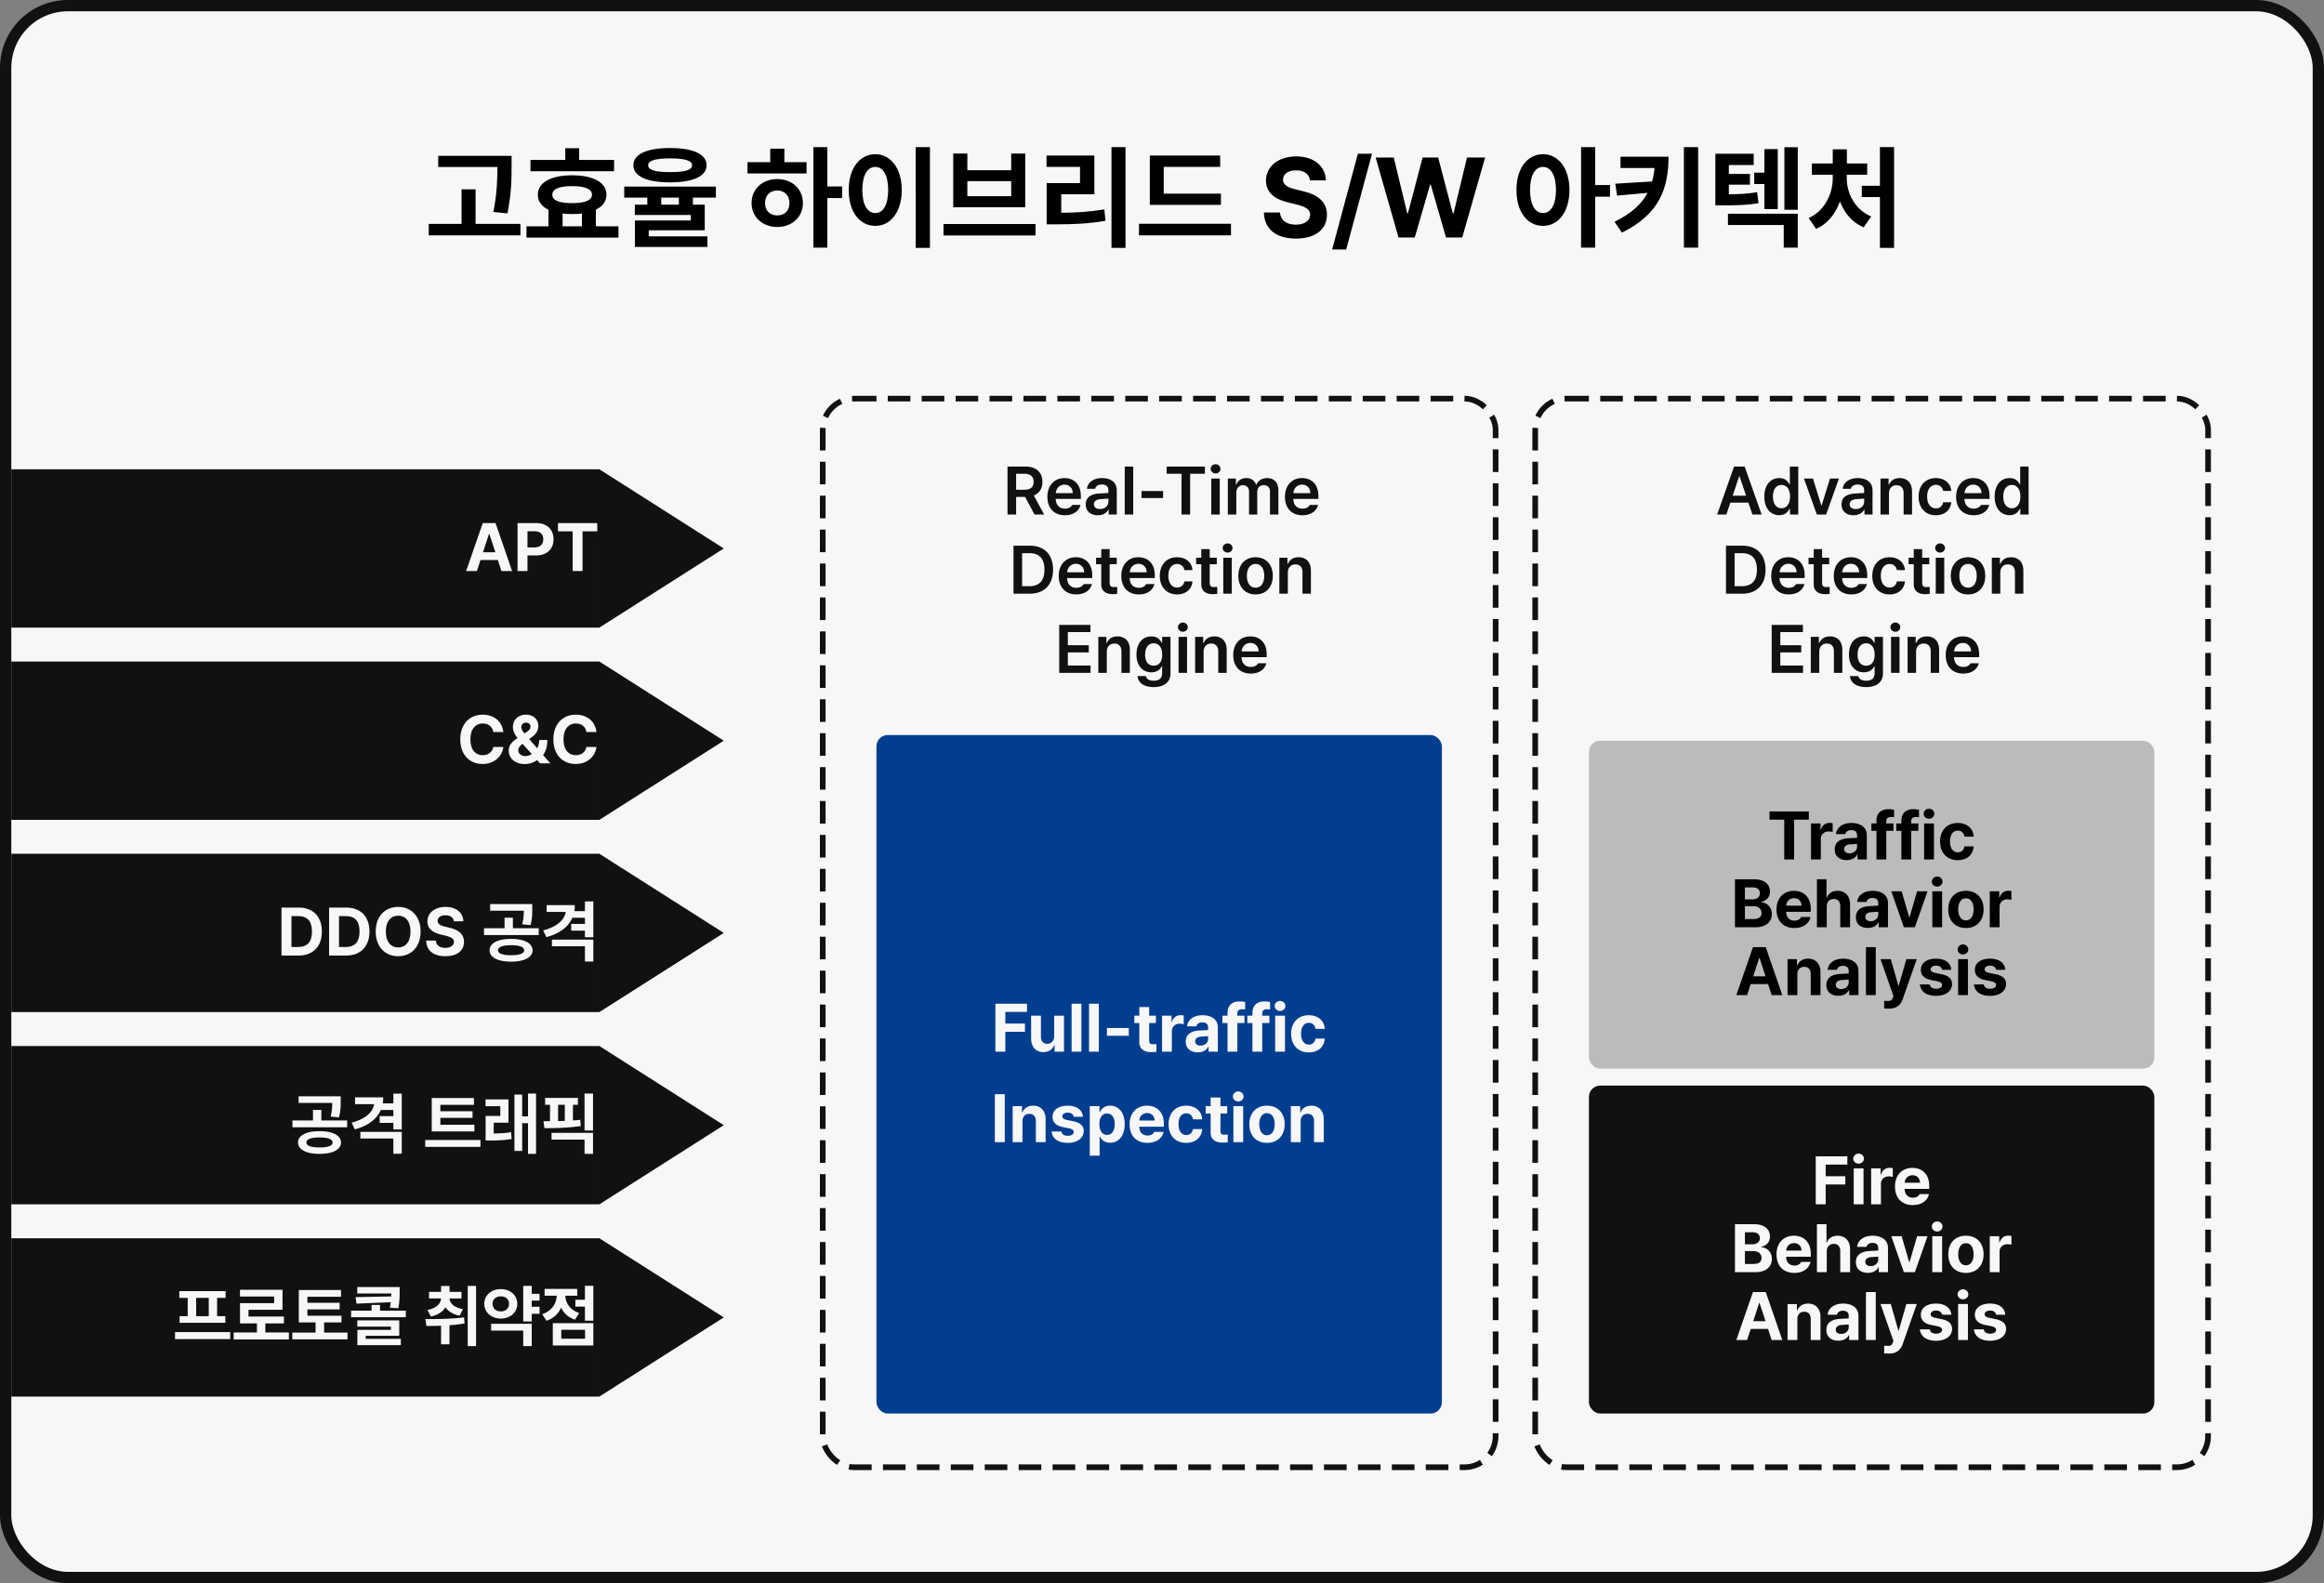
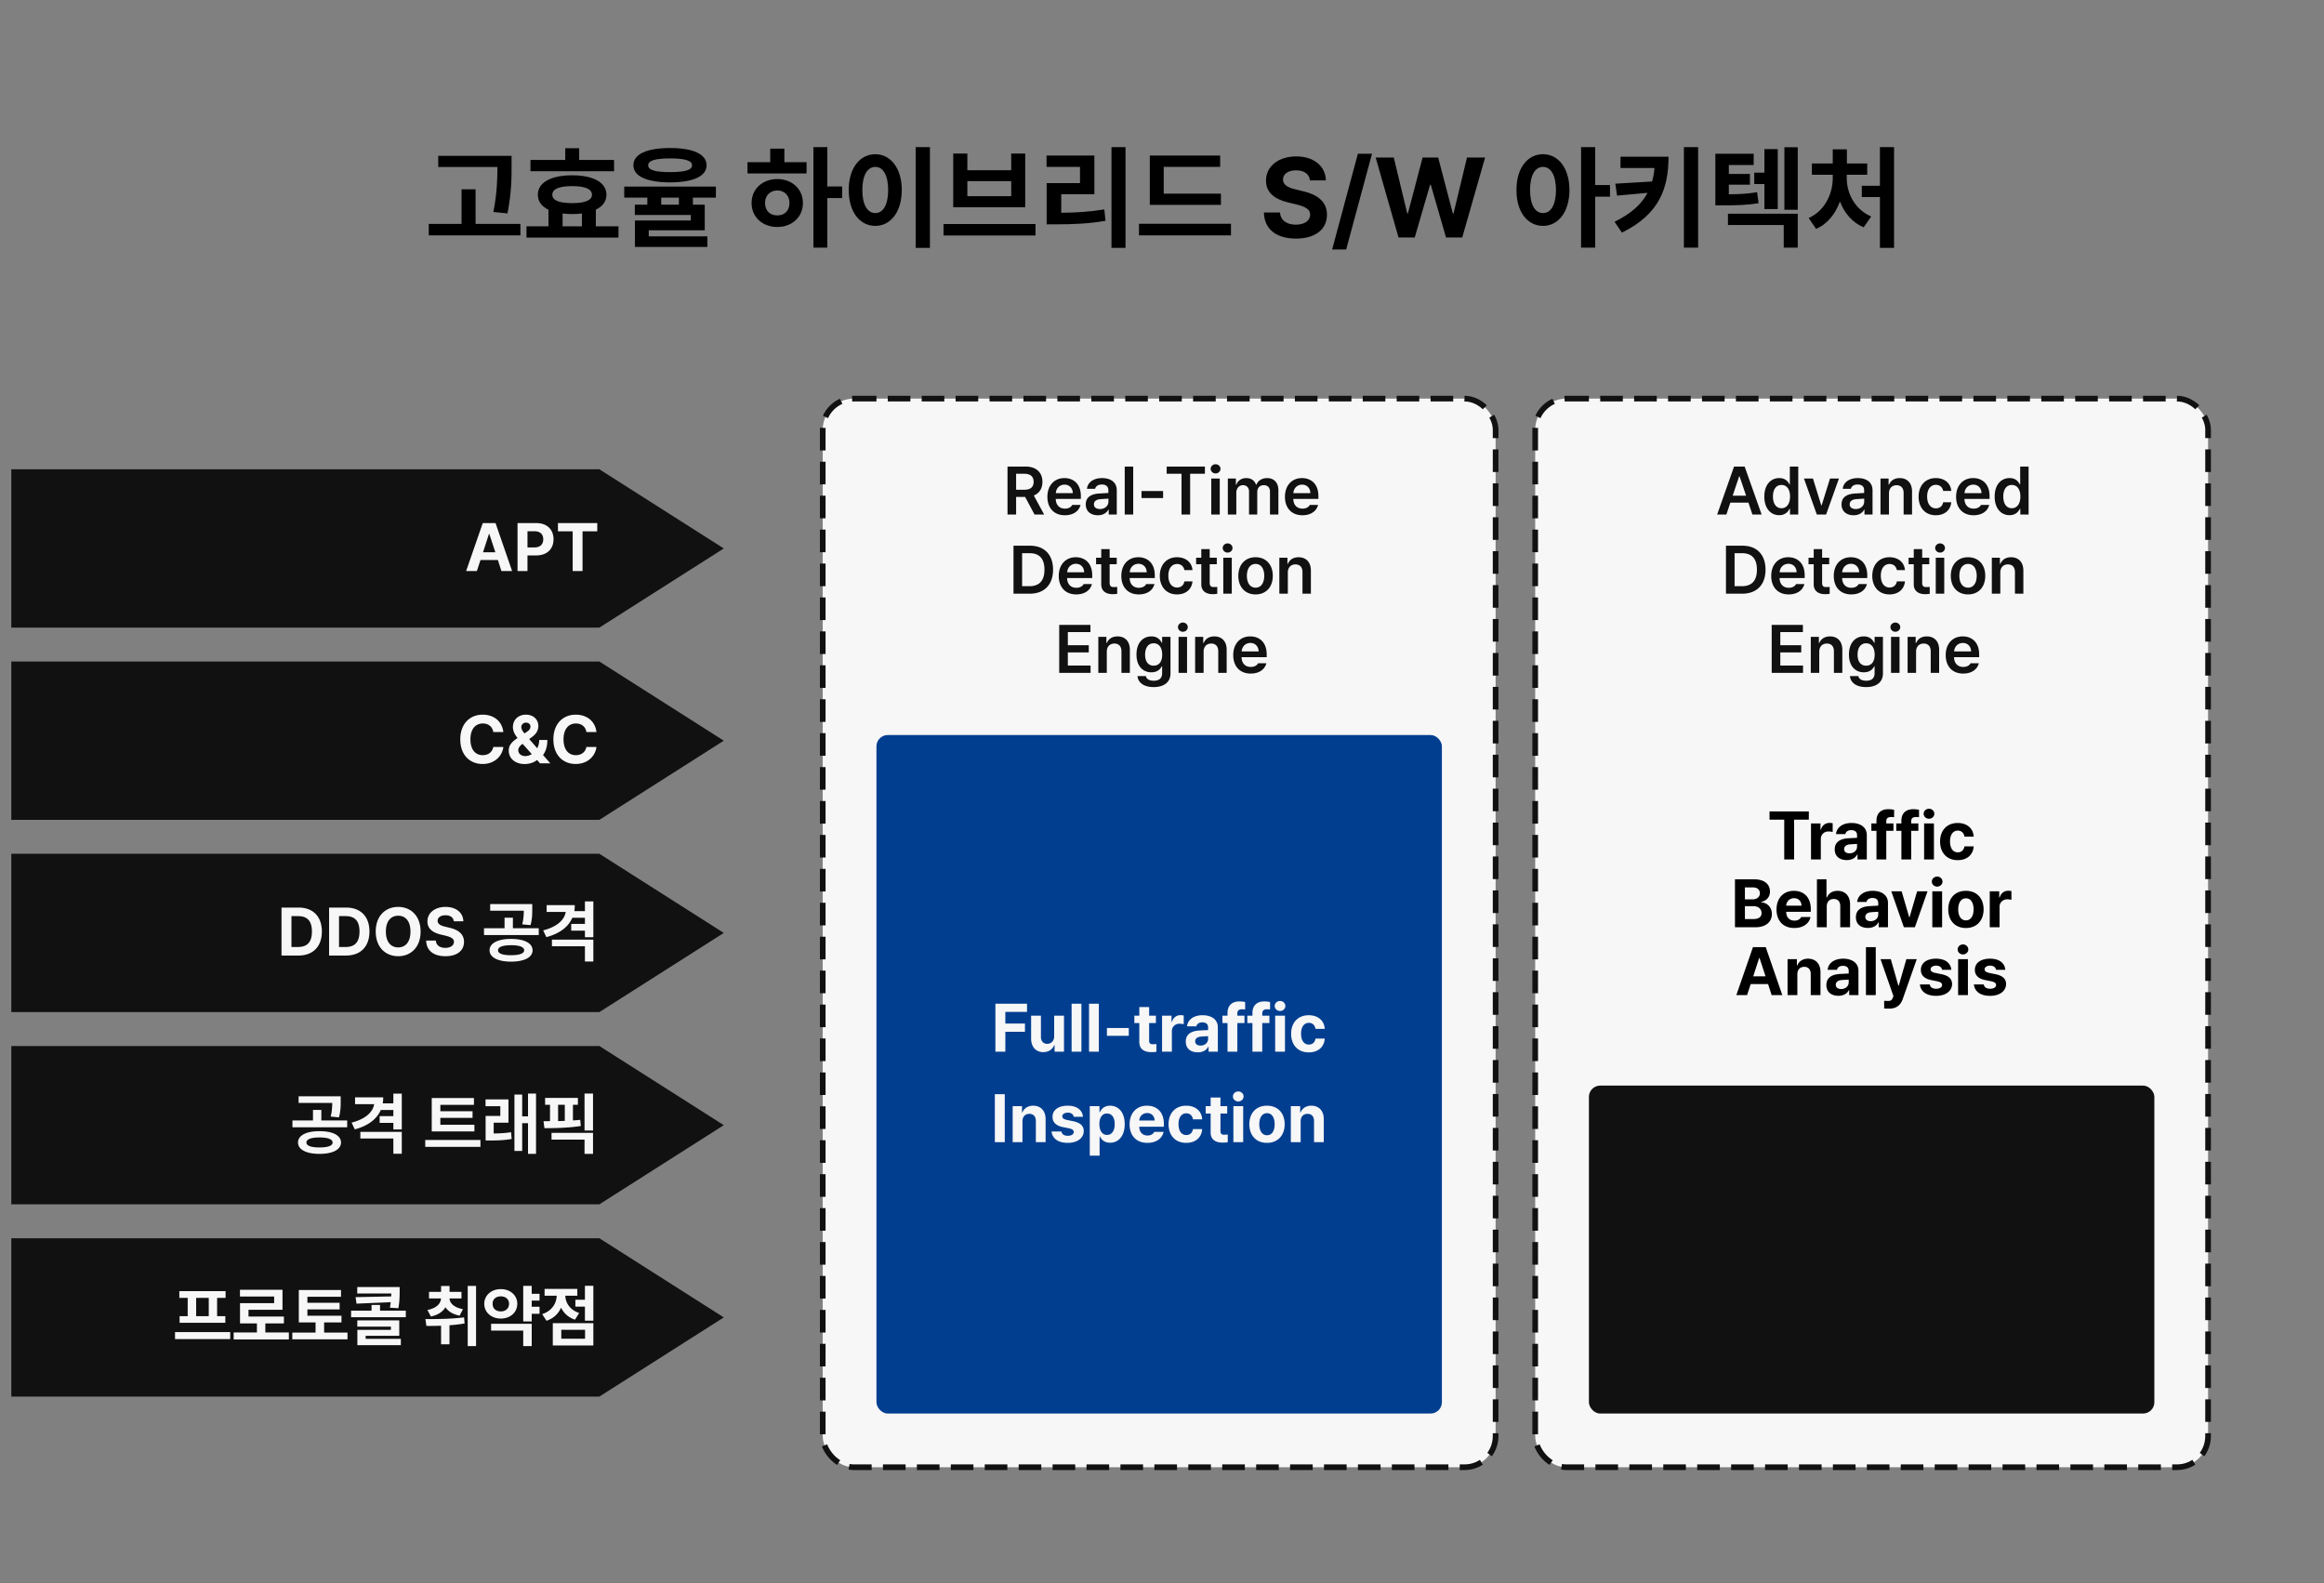
<svg xmlns="http://www.w3.org/2000/svg" width="411" height="280" viewBox="0 0 411 280" fill="none">
  <rect x="0" y="0" width="411" height="280" fill="#808080" stroke="none" />
-   <rect x="1" y="1" width="409" height="278" rx="11" fill="#F7F7F7" stroke="#111" stroke-width="2" />
  <rect x="145.5" y="70.5" width="119" height="189" rx="5.5" fill="#F7F7F7" stroke="#111" stroke-dasharray="4 2" />
  <rect x="271.5" y="70.5" width="119" height="189" rx="5.5" fill="#F7F7F7" stroke="#111" stroke-dasharray="4 2" />
  <rect x="155" y="130" width="100" height="120" rx="2" fill="#023E90" />
-   <rect x="281" y="131" width="100" height="58" rx="2" fill="#BBB" />
  <rect x="281" y="192" width="100" height="58" rx="2" fill="#111" />
-   <path d="M176.037 186v-8.484h5.59v1.453h-3.832v2.062h3.469v1.453h-3.469V186h-1.758zm10.395-2.707v-3.656h1.734V186h-1.664v-1.148h-.07c-.293.738-.973 1.23-1.934 1.23-1.277 0-2.144-.902-2.144-2.391v-4.054h1.734v3.75c0 .75.433 1.23 1.113 1.23.633 0 1.231-.457 1.231-1.324zm4.816-5.777V186h-1.734v-8.484h1.734zm3.082 0V186h-1.734v-8.484h1.734zm5.297 4.3v1.383h-3.867v-1.383h3.867zm4.793-2.179v1.301h-1.195v3.105c0 .504.246.633.597.645.176 0 .481-.012.692-.036v1.371c-.188.036-.493.059-.926.059-1.254 0-2.109-.562-2.098-1.793v-3.351h-.879v-1.301h.879v-1.524h1.735v1.524h1.195zm1.09 6.363v-6.363h1.676v1.101h.07c.234-.785.82-1.195 1.535-1.195.176 0 .398.023.551.059v1.546a3.291 3.291 0 0 0-.738-.093c-.786 0-1.36.55-1.36 1.324V186h-1.734zm4.195-1.781c0-1.418 1.149-1.887 2.367-1.957.457-.03 1.313-.071 1.582-.082v-.516c-.011-.527-.375-.844-1.019-.844-.586 0-.961.27-1.055.703h-1.652c.105-1.101 1.066-1.968 2.754-1.968 1.382 0 2.695.621 2.695 2.156V186h-1.641v-.879h-.047c-.316.586-.914.996-1.863.996-1.219 0-2.121-.633-2.121-1.898zm1.664-.047c0 .492.399.75.949.75.786 0 1.348-.527 1.336-1.195v-.469c-.263.012-1.002.053-1.3.082-.598.058-.985.34-.985.832zm8.719-4.535v1.301h-1.266V186h-1.734v-5.062h-.902v-1.301h.902v-.481c0-1.336.808-2.039 2.086-2.039.398 0 .726.035 1.031.106v1.312a6.913 6.913 0 0 0-.527-.035c-.563 0-.856.223-.856.75v.387h1.266zm4.406 0v1.301h-1.265V186h-1.735v-5.062h-.902v-1.301h.902v-.481c0-1.336.809-2.039 2.086-2.039.399 0 .727.035 1.031.106v1.312a6.882 6.882 0 0 0-.527-.035c-.563 0-.855.223-.855.75v.387h1.265zm1.02 6.363v-6.363h1.734V186h-1.734zm.867-7.195c-.527 0-.949-.399-.949-.879 0-.492.422-.891.949-.891.515 0 .937.399.937.891 0 .48-.422.879-.937.879zm5.074 7.324c-1.945 0-3.117-1.348-3.117-3.293s1.183-3.281 3.117-3.281c1.641 0 2.754.961 2.824 2.414h-1.629c-.105-.633-.515-1.067-1.171-1.067-.833 0-1.383.703-1.383 1.91 0 1.231.539 1.934 1.383 1.934.609 0 1.066-.375 1.171-1.055h1.629c-.082 1.442-1.136 2.438-2.824 2.438zm-53.76 7.387V202h-1.757v-8.484h1.757zm3.129 4.804V202h-1.734v-6.363h1.652v1.113h.07c.293-.738.973-1.195 1.911-1.195 1.324 0 2.203.902 2.191 2.39V202h-1.723v-3.75c0-.785-.433-1.254-1.148-1.254-.727 0-1.219.481-1.219 1.324zm9.071-.797c-.071-.445-.469-.738-1.043-.738-.563 0-.997.27-.985.656-.012.282.223.504.821.633l1.136.235c1.231.257 1.828.808 1.84 1.722-.012 1.254-1.137 2.098-2.824 2.098-1.723 0-2.731-.774-2.871-2.016h1.746c.082.504.492.762 1.125.762s1.055-.258 1.055-.668c0-.328-.27-.527-.868-.656l-1.054-.211c-1.207-.235-1.84-.867-1.828-1.805-.012-1.219 1.043-1.98 2.683-1.98 1.606 0 2.602.761 2.695 1.968h-1.628zm2.835 6.868v-8.754h1.711v1.066h.071c.234-.515.75-1.148 1.816-1.148 1.406 0 2.578 1.09 2.578 3.269 0 2.121-1.125 3.281-2.578 3.281-1.043 0-1.57-.597-1.816-1.125h-.047v3.411h-1.735zm1.7-5.579c0 1.149.492 1.911 1.347 1.911.891 0 1.36-.785 1.36-1.911 0-1.113-.469-1.874-1.36-1.874-.867 0-1.347.726-1.347 1.874zm8.484 3.317c-1.945 0-3.141-1.266-3.141-3.281 0-1.969 1.207-3.293 3.071-3.293 1.676 0 2.988 1.054 2.988 3.222v.493h-4.348c0 .96.575 1.558 1.465 1.558.586 0 1.008-.258 1.184-.644h1.652c-.246 1.171-1.301 1.945-2.871 1.945zm-1.43-3.949h2.707c0-.774-.539-1.325-1.312-1.325-.797 0-1.365.592-1.395 1.325zm8.297 3.949c-1.945 0-3.117-1.348-3.117-3.293s1.184-3.281 3.117-3.281c1.641 0 2.754.961 2.824 2.414h-1.628c-.106-.633-.516-1.067-1.172-1.067-.832 0-1.383.703-1.383 1.91 0 1.231.539 1.934 1.383 1.934.609 0 1.066-.375 1.172-1.055h1.628c-.082 1.442-1.136 2.438-2.824 2.438zm7.254-6.492v1.301h-1.195v3.105c0 .504.246.633.598.645.175 0 .48-.012.691-.036v1.371c-.188.036-.492.059-.926.059-1.254 0-2.109-.562-2.098-1.793v-3.351h-.878v-1.301h.878v-1.524h1.735v1.524h1.195zm1.09 6.363v-6.363h1.734V202h-1.734zm.867-7.195c-.527 0-.949-.399-.949-.879 0-.492.422-.891.949-.891.516 0 .938.399.938.891 0 .48-.422.879-.938.879zm5.074 7.324c-1.921 0-3.117-1.324-3.117-3.293s1.196-3.281 3.117-3.281c1.922 0 3.129 1.312 3.129 3.281s-1.207 3.293-3.129 3.293zm.012-1.348c.891 0 1.348-.832 1.348-1.945 0-1.125-.457-1.957-1.348-1.957-.902 0-1.371.832-1.371 1.957 0 1.113.469 1.945 1.371 1.945zm5.942-2.461V202h-1.735v-6.363h1.653v1.113h.07c.293-.738.972-1.195 1.91-1.195 1.324 0 2.203.902 2.191 2.39V202h-1.722v-3.75c0-.785-.434-1.254-1.149-1.254-.726 0-1.218.481-1.218 1.324z" fill="#F7F7F7" />
+   <path d="M176.037 186v-8.484h5.59v1.453h-3.832v2.062h3.469v1.453h-3.469V186h-1.758zm10.395-2.707v-3.656h1.734V186h-1.664v-1.148h-.07c-.293.738-.973 1.23-1.934 1.23-1.277 0-2.144-.902-2.144-2.391v-4.054h1.734v3.75c0 .75.433 1.23 1.113 1.23.633 0 1.231-.457 1.231-1.324zm4.816-5.777V186h-1.734v-8.484h1.734zm3.082 0V186h-1.734v-8.484h1.734zm5.297 4.3v1.383h-3.867v-1.383h3.867zm4.793-2.179v1.301h-1.195v3.105c0 .504.246.633.597.645.176 0 .481-.012.692-.036v1.371c-.188.036-.493.059-.926.059-1.254 0-2.109-.562-2.098-1.793v-3.351h-.879v-1.301h.879v-1.524h1.735v1.524h1.195zm1.09 6.363v-6.363h1.676v1.101h.07c.234-.785.82-1.195 1.535-1.195.176 0 .398.023.551.059v1.546a3.291 3.291 0 0 0-.738-.093c-.786 0-1.36.55-1.36 1.324V186h-1.734zm4.195-1.781c0-1.418 1.149-1.887 2.367-1.957.457-.03 1.313-.071 1.582-.082v-.516c-.011-.527-.375-.844-1.019-.844-.586 0-.961.27-1.055.703h-1.652c.105-1.101 1.066-1.968 2.754-1.968 1.382 0 2.695.621 2.695 2.156V186h-1.641v-.879h-.047c-.316.586-.914.996-1.863.996-1.219 0-2.121-.633-2.121-1.898zm1.664-.047c0 .492.399.75.949.75.786 0 1.348-.527 1.336-1.195v-.469c-.263.012-1.002.053-1.3.082-.598.058-.985.34-.985.832zm8.719-4.535v1.301h-1.266V186h-1.734v-5.062h-.902v-1.301h.902v-.481c0-1.336.808-2.039 2.086-2.039.398 0 .726.035 1.031.106v1.312a6.913 6.913 0 0 0-.527-.035c-.563 0-.856.223-.856.75v.387h1.266zm4.406 0v1.301h-1.265V186h-1.735v-5.062h-.902v-1.301h.902v-.481c0-1.336.809-2.039 2.086-2.039.399 0 .727.035 1.031.106v1.312a6.882 6.882 0 0 0-.527-.035c-.563 0-.855.223-.855.75v.387h1.265zm1.02 6.363v-6.363h1.734V186h-1.734zm.867-7.195c-.527 0-.949-.399-.949-.879 0-.492.422-.891.949-.891.515 0 .937.399.937.891 0 .48-.422.879-.937.879zm5.074 7.324c-1.945 0-3.117-1.348-3.117-3.293s1.183-3.281 3.117-3.281c1.641 0 2.754.961 2.824 2.414h-1.629c-.105-.633-.515-1.067-1.171-1.067-.833 0-1.383.703-1.383 1.91 0 1.231.539 1.934 1.383 1.934.609 0 1.066-.375 1.171-1.055h1.629c-.082 1.442-1.136 2.438-2.824 2.438zm-53.76 7.387V202h-1.757v-8.484h1.757zm3.129 4.804V202h-1.734v-6.363h1.652v1.113h.07c.293-.738.973-1.195 1.911-1.195 1.324 0 2.203.902 2.191 2.39V202h-1.723v-3.75c0-.785-.433-1.254-1.148-1.254-.727 0-1.219.481-1.219 1.324zm9.071-.797c-.071-.445-.469-.738-1.043-.738-.563 0-.997.27-.985.656-.012.282.223.504.821.633l1.136.235c1.231.257 1.828.808 1.84 1.722-.012 1.254-1.137 2.098-2.824 2.098-1.723 0-2.731-.774-2.871-2.016h1.746c.082.504.492.762 1.125.762s1.055-.258 1.055-.668c0-.328-.27-.527-.868-.656l-1.054-.211c-1.207-.235-1.84-.867-1.828-1.805-.012-1.219 1.043-1.98 2.683-1.98 1.606 0 2.602.761 2.695 1.968zm2.835 6.868v-8.754h1.711v1.066h.071c.234-.515.75-1.148 1.816-1.148 1.406 0 2.578 1.09 2.578 3.269 0 2.121-1.125 3.281-2.578 3.281-1.043 0-1.57-.597-1.816-1.125h-.047v3.411h-1.735zm1.7-5.579c0 1.149.492 1.911 1.347 1.911.891 0 1.36-.785 1.36-1.911 0-1.113-.469-1.874-1.36-1.874-.867 0-1.347.726-1.347 1.874zm8.484 3.317c-1.945 0-3.141-1.266-3.141-3.281 0-1.969 1.207-3.293 3.071-3.293 1.676 0 2.988 1.054 2.988 3.222v.493h-4.348c0 .96.575 1.558 1.465 1.558.586 0 1.008-.258 1.184-.644h1.652c-.246 1.171-1.301 1.945-2.871 1.945zm-1.43-3.949h2.707c0-.774-.539-1.325-1.312-1.325-.797 0-1.365.592-1.395 1.325zm8.297 3.949c-1.945 0-3.117-1.348-3.117-3.293s1.184-3.281 3.117-3.281c1.641 0 2.754.961 2.824 2.414h-1.628c-.106-.633-.516-1.067-1.172-1.067-.832 0-1.383.703-1.383 1.91 0 1.231.539 1.934 1.383 1.934.609 0 1.066-.375 1.172-1.055h1.628c-.082 1.442-1.136 2.438-2.824 2.438zm7.254-6.492v1.301h-1.195v3.105c0 .504.246.633.598.645.175 0 .48-.012.691-.036v1.371c-.188.036-.492.059-.926.059-1.254 0-2.109-.562-2.098-1.793v-3.351h-.878v-1.301h.878v-1.524h1.735v1.524h1.195zm1.09 6.363v-6.363h1.734V202h-1.734zm.867-7.195c-.527 0-.949-.399-.949-.879 0-.492.422-.891.949-.891.516 0 .938.399.938.891 0 .48-.422.879-.938.879zm5.074 7.324c-1.921 0-3.117-1.324-3.117-3.293s1.196-3.281 3.117-3.281c1.922 0 3.129 1.312 3.129 3.281s-1.207 3.293-3.129 3.293zm.012-1.348c.891 0 1.348-.832 1.348-1.945 0-1.125-.457-1.957-1.348-1.957-.902 0-1.371.832-1.371 1.957 0 1.113.469 1.945 1.371 1.945zm5.942-2.461V202h-1.735v-6.363h1.653v1.113h.07c.293-.738.972-1.195 1.91-1.195 1.324 0 2.203.902 2.191 2.39V202h-1.722v-3.75c0-.785-.434-1.254-1.149-1.254-.726 0-1.218.481-1.218 1.324z" fill="#F7F7F7" />
  <path d="M178.178 91v-8.484h3.187c1.946 0 2.989 1.09 2.989 2.707 0 1.154-.528 2.01-1.524 2.414L184.658 91h-1.699l-1.664-3.106h-1.594V91h-1.523zm1.523-4.383h1.43c1.148 0 1.664-.492 1.664-1.394 0-.903-.516-1.43-1.664-1.43h-1.43v2.824zm8.625 4.512c-1.922 0-3.094-1.277-3.094-3.27 0-1.968 1.196-3.304 3.012-3.304 1.559 0 2.906.972 2.906 3.21v.47h-4.441c.018 1.083.656 1.722 1.629 1.722.656 0 1.101-.281 1.289-.656h1.465c-.27 1.101-1.289 1.828-2.766 1.828zm-1.605-3.914h3c-.012-.867-.586-1.5-1.453-1.5-.903 0-1.5.685-1.547 1.5zm5.297 1.992c0-1.43 1.183-1.851 2.367-1.922.439-.03 1.353-.082 1.629-.094v-.504c0-.632-.41-.996-1.149-.996-.668 0-1.078.305-1.195.762h-1.441c.105-1.078 1.078-1.898 2.671-1.898 1.207 0 2.602.492 2.602 2.191V91h-1.43v-.879h-.047c-.281.54-.879 1.008-1.875 1.008-1.218 0-2.132-.668-2.132-1.922zm1.441-.012c0 .551.445.832 1.078.832.902 0 1.488-.597 1.488-1.312v-.528l-1.406.094c-.715.059-1.16.352-1.16.914zm6.949-6.68V91h-1.5v-8.484h1.5zm5.285 4.337v1.23h-3.82v-1.23h3.82zm.633-3.059v-1.277h6.762v1.277h-2.613V91h-1.524v-7.207h-2.625zM214.213 91v-6.363h1.5V91h-1.5zm.762-7.266c-.469 0-.868-.363-.868-.82 0-.445.399-.808.868-.808.48 0 .867.363.867.808 0 .457-.387.82-.867.82zM217.143 91v-6.363h1.429v1.078h.082c.258-.727.903-1.16 1.746-1.16.868 0 1.477.433 1.723 1.16h.07c.282-.703.985-1.16 1.911-1.16 1.16 0 1.98.75 1.98 2.168V91h-1.488v-4.043c0-.797-.481-1.148-1.09-1.148-.738 0-1.16.504-1.16 1.218V91h-1.453v-4.102c0-.656-.446-1.09-1.079-1.09-.644 0-1.171.528-1.171 1.325V91h-1.5zm13.195.129c-1.922 0-3.094-1.277-3.094-3.27 0-1.968 1.195-3.304 3.012-3.304 1.558 0 2.906.972 2.906 3.21v.47h-4.441c.017 1.083.656 1.722 1.629 1.722.656 0 1.101-.281 1.289-.656h1.465c-.27 1.101-1.29 1.828-2.766 1.828zm-1.606-3.914h3c-.011-.867-.586-1.5-1.453-1.5-.902 0-1.5.685-1.547 1.5zM182.121 105h-2.883v-8.484h2.93c2.531 0 4.066 1.593 4.066 4.23 0 2.649-1.535 4.254-4.113 4.254zm-1.359-1.324h1.277c1.77 0 2.672-.973 2.672-2.93 0-1.945-.902-2.906-2.625-2.906h-1.324v5.836zm9.574 1.453c-1.922 0-3.094-1.277-3.094-3.27 0-1.968 1.196-3.304 3.012-3.304 1.558 0 2.906.972 2.906 3.211v.468h-4.441c.017 1.084.656 1.723 1.629 1.723.656 0 1.101-.281 1.289-.656h1.465c-.27 1.101-1.29 1.828-2.766 1.828zm-1.606-3.914h3c-.011-.867-.585-1.5-1.453-1.5-.902 0-1.5.685-1.547 1.5zm8.766-2.578v1.148h-1.254v3.305c0 .609.305.738.68.738.176 0 .469-.012.656-.023v1.218a4.658 4.658 0 0 1-.844.059c-1.125 0-1.992-.551-1.98-1.746v-3.55h-.914v-1.15h.914v-1.523h1.488v1.524h1.254zm3.902 6.492c-1.921 0-3.093-1.277-3.093-3.27 0-1.968 1.195-3.304 3.011-3.304 1.559 0 2.907.972 2.907 3.211v.468h-4.442c.018 1.084.657 1.723 1.629 1.723.656 0 1.102-.281 1.289-.656h1.465c-.269 1.101-1.289 1.828-2.766 1.828zm-1.605-3.914h3c-.012-.867-.586-1.5-1.453-1.5-.902 0-1.5.685-1.547 1.5zm8.367 3.914c-1.898 0-3.047-1.359-3.047-3.281 0-1.946 1.184-3.293 3.047-3.293 1.547 0 2.625.902 2.731 2.273h-1.43c-.117-.609-.563-1.078-1.289-1.078-.926 0-1.547.785-1.547 2.062 0 1.313.609 2.098 1.547 2.098.668 0 1.16-.387 1.289-1.078h1.43c-.118 1.348-1.137 2.297-2.731 2.297zm7.031-6.492v1.148h-1.253v3.305c0 .609.304.738.679.738.176 0 .469-.012.656-.023v1.218a4.637 4.637 0 0 1-.843.059c-1.125 0-1.992-.551-1.981-1.746v-3.55h-.914v-1.15h.914v-1.523h1.489v1.524h1.253zM216.34 105v-6.363h1.5V105h-1.5zm.762-7.266c-.469 0-.868-.363-.868-.82 0-.445.399-.808.868-.808.48 0 .867.363.867.808 0 .457-.387.82-.867.82zm4.945 7.395c-1.852 0-3.047-1.313-3.047-3.281 0-1.98 1.195-3.293 3.047-3.293 1.863 0 3.047 1.312 3.047 3.293 0 1.968-1.184 3.281-3.047 3.281zm.012-1.195c1.019 0 1.523-.926 1.523-2.098 0-1.16-.504-2.098-1.523-2.098-1.043 0-1.547.938-1.547 2.098 0 1.172.504 2.098 1.547 2.098zm5.695-2.661V105h-1.5v-6.363h1.43v1.078h.082c.293-.715.937-1.16 1.886-1.16 1.325 0 2.192.867 2.18 2.39V105h-1.488v-3.82c0-.856-.457-1.36-1.242-1.36-.797 0-1.348.528-1.348 1.453zM187.324 119v-8.484h5.52v1.277h-3.996v2.32h3.703v1.278h-3.703v2.32h4.019V119h-5.543zm8.414-3.727V119h-1.5v-6.363h1.43v1.078h.082c.293-.715.938-1.16 1.887-1.16 1.324 0 2.191.867 2.179 2.39V119h-1.488v-3.82c0-.856-.457-1.36-1.242-1.36-.797 0-1.348.528-1.348 1.453zm8.285 6.247c-1.687 0-2.753-.75-2.859-1.946h1.488c.106.551.633.821 1.395.821.891 0 1.476-.387 1.476-1.325v-1.218h-.07c-.234.468-.738 1.054-1.84 1.054-1.465 0-2.625-1.066-2.625-3.14 0-2.098 1.16-3.211 2.637-3.211 1.125 0 1.594.668 1.828 1.125h.07v-1.043H207v6.468c0 1.629-1.254 2.415-2.977 2.415zm0-3.786c.961 0 1.512-.726 1.512-1.945 0-1.207-.539-2.016-1.512-2.016-.996 0-1.511.856-1.511 2.016 0 1.172.527 1.945 1.511 1.945zM208.43 119v-6.363h1.5V119h-1.5zm.761-7.266c-.468 0-.867-.363-.867-.82 0-.445.399-.809.867-.809.481 0 .868.364.868.809 0 .457-.387.82-.868.82zm3.668 3.539V119h-1.5v-6.363h1.43v1.078h.082c.293-.715.938-1.16 1.887-1.16 1.324 0 2.191.867 2.18 2.39V119h-1.489v-3.82c0-.856-.457-1.36-1.242-1.36-.797 0-1.348.528-1.348 1.453zm8.332 3.856c-1.921 0-3.093-1.277-3.093-3.27 0-1.968 1.195-3.304 3.011-3.304 1.559 0 2.907.972 2.907 3.211v.468h-4.442c.018 1.084.656 1.723 1.629 1.723.656 0 1.102-.281 1.289-.656h1.465c-.269 1.101-1.289 1.828-2.766 1.828zm-1.605-3.914h3c-.012-.867-.586-1.5-1.453-1.5-.903 0-1.5.685-1.547 1.5zM305.309 91h-1.629l2.988-8.484h1.875l3 8.484h-1.629l-.703-2.098h-3.199L305.309 91zm1.113-3.328h2.379l-1.16-3.422h-.071l-1.148 3.422zm8.226 3.445c-1.5 0-2.625-1.195-2.625-3.293 0-2.12 1.161-3.27 2.637-3.27 1.125 0 1.594.669 1.817 1.126h.058v-3.164h1.488V91h-1.464v-1.008h-.082c-.235.469-.727 1.125-1.829 1.125zm.411-1.23c.961 0 1.511-.832 1.511-2.075 0-1.23-.539-2.039-1.511-2.039-.997 0-1.512.856-1.512 2.04 0 1.206.527 2.074 1.512 2.074zm10.16-5.25L322.945 91h-1.64l-2.274-6.363h1.594l1.465 4.734h.07l1.477-4.734h1.582zm.457 4.57c0-1.43 1.183-1.851 2.367-1.922.439-.03 1.353-.082 1.629-.094v-.504c0-.632-.41-.996-1.149-.996-.668 0-1.078.305-1.195.762h-1.441c.105-1.078 1.078-1.898 2.672-1.898 1.207 0 2.601.492 2.601 2.191V91h-1.43v-.879h-.046c-.282.54-.879 1.008-1.875 1.008-1.219 0-2.133-.668-2.133-1.922zm1.441-.012c0 .551.445.832 1.078.832.903 0 1.489-.597 1.489-1.312v-.528l-1.407.094c-.715.059-1.16.352-1.16.914zm6.949-1.922V91h-1.5v-6.363h1.43v1.078h.082c.293-.715.938-1.16 1.887-1.16 1.324 0 2.191.867 2.18 2.39V91h-1.489v-3.82c0-.856-.457-1.36-1.242-1.36-.797 0-1.348.528-1.348 1.453zm8.286 3.856c-1.899 0-3.047-1.36-3.047-3.281 0-1.946 1.183-3.293 3.047-3.293 1.546 0 2.625.902 2.73 2.273h-1.43c-.117-.61-.562-1.078-1.289-1.078-.925 0-1.547.785-1.547 2.063 0 1.312.61 2.097 1.547 2.097.668 0 1.16-.387 1.289-1.078h1.43c-.117 1.348-1.137 2.297-2.73 2.297zm6.679 0c-1.922 0-3.093-1.277-3.093-3.27 0-1.968 1.195-3.304 3.011-3.304 1.559 0 2.906.972 2.906 3.21v.47h-4.441c.018 1.083.656 1.722 1.629 1.722.656 0 1.102-.281 1.289-.656h1.465c-.27 1.101-1.289 1.828-2.766 1.828zm-1.605-3.914h3c-.012-.867-.586-1.5-1.453-1.5-.903 0-1.5.685-1.547 1.5zm7.957 3.902c-1.5 0-2.625-1.195-2.625-3.293 0-2.12 1.16-3.27 2.637-3.27 1.125 0 1.593.669 1.816 1.126h.059v-3.164h1.488V91h-1.465v-1.008h-.082c-.234.469-.727 1.125-1.828 1.125zm.41-1.23c.961 0 1.512-.832 1.512-2.075 0-1.23-.539-2.039-1.512-2.039-.996 0-1.512.856-1.512 2.04 0 1.206.528 2.074 1.512 2.074zM308.121 105h-2.883v-8.484h2.93c2.531 0 4.066 1.593 4.066 4.23 0 2.649-1.535 4.254-4.113 4.254zm-1.359-1.324h1.277c1.77 0 2.672-.973 2.672-2.93 0-1.945-.902-2.906-2.625-2.906h-1.324v5.836zm9.574 1.453c-1.922 0-3.094-1.277-3.094-3.27 0-1.968 1.196-3.304 3.012-3.304 1.558 0 2.906.972 2.906 3.211v.468h-4.441c.017 1.084.656 1.723 1.629 1.723.656 0 1.101-.281 1.289-.656h1.465c-.27 1.101-1.29 1.828-2.766 1.828zm-1.606-3.914h3c-.011-.867-.585-1.5-1.453-1.5-.902 0-1.5.685-1.547 1.5zm8.766-2.578v1.148h-1.254v3.305c0 .609.305.738.68.738.176 0 .469-.012.656-.023v1.218a4.658 4.658 0 0 1-.844.059c-1.125 0-1.992-.551-1.98-1.746v-3.55h-.914v-1.15h.914v-1.523h1.488v1.524h1.254zm3.902 6.492c-1.921 0-3.093-1.277-3.093-3.27 0-1.968 1.195-3.304 3.011-3.304 1.559 0 2.907.972 2.907 3.211v.468h-4.442c.018 1.084.657 1.723 1.629 1.723.656 0 1.102-.281 1.289-.656h1.465c-.269 1.101-1.289 1.828-2.766 1.828zm-1.605-3.914h3c-.012-.867-.586-1.5-1.453-1.5-.902 0-1.5.685-1.547 1.5zm8.367 3.914c-1.898 0-3.047-1.359-3.047-3.281 0-1.946 1.184-3.293 3.047-3.293 1.547 0 2.625.902 2.731 2.273h-1.43c-.117-.609-.563-1.078-1.289-1.078-.926 0-1.547.785-1.547 2.062 0 1.313.609 2.098 1.547 2.098.668 0 1.16-.387 1.289-1.078h1.43c-.118 1.348-1.137 2.297-2.731 2.297zm7.031-6.492v1.148h-1.253v3.305c0 .609.304.738.679.738.176 0 .469-.012.656-.023v1.218a4.637 4.637 0 0 1-.843.059c-1.125 0-1.992-.551-1.981-1.746v-3.55h-.914v-1.15h.914v-1.523h1.489v1.524h1.253zM342.34 105v-6.363h1.5V105h-1.5zm.762-7.266c-.469 0-.868-.363-.868-.82 0-.445.399-.808.868-.808.48 0 .867.363.867.808 0 .457-.387.82-.867.82zm4.945 7.395c-1.852 0-3.047-1.313-3.047-3.281 0-1.98 1.195-3.293 3.047-3.293 1.863 0 3.047 1.312 3.047 3.293 0 1.968-1.184 3.281-3.047 3.281zm.012-1.195c1.019 0 1.523-.926 1.523-2.098 0-1.16-.504-2.098-1.523-2.098-1.043 0-1.547.938-1.547 2.098 0 1.172.504 2.098 1.547 2.098zm5.695-2.661V105h-1.5v-6.363h1.43v1.078h.082c.293-.715.937-1.16 1.886-1.16 1.325 0 2.192.867 2.18 2.39V105h-1.488v-3.82c0-.856-.457-1.36-1.242-1.36-.797 0-1.348.528-1.348 1.453zM313.324 119v-8.484h5.52v1.277h-3.996v2.32h3.703v1.278h-3.703v2.32h4.019V119h-5.543zm8.414-3.727V119h-1.5v-6.363h1.43v1.078h.082c.293-.715.938-1.16 1.887-1.16 1.324 0 2.191.867 2.179 2.39V119h-1.488v-3.82c0-.856-.457-1.36-1.242-1.36-.797 0-1.348.528-1.348 1.453zm8.285 6.247c-1.687 0-2.753-.75-2.859-1.946h1.488c.106.551.633.821 1.395.821.891 0 1.476-.387 1.476-1.325v-1.218h-.07c-.234.468-.738 1.054-1.84 1.054-1.465 0-2.625-1.066-2.625-3.14 0-2.098 1.16-3.211 2.637-3.211 1.125 0 1.594.668 1.828 1.125h.07v-1.043H333v6.468c0 1.629-1.254 2.415-2.977 2.415zm0-3.786c.961 0 1.512-.726 1.512-1.945 0-1.207-.539-2.016-1.512-2.016-.996 0-1.511.856-1.511 2.016 0 1.172.527 1.945 1.511 1.945zM334.43 119v-6.363h1.5V119h-1.5zm.761-7.266c-.468 0-.867-.363-.867-.82 0-.445.399-.809.867-.809.481 0 .868.364.868.809 0 .457-.387.82-.868.82zm3.668 3.539V119h-1.5v-6.363h1.43v1.078h.082c.293-.715.938-1.16 1.887-1.16 1.324 0 2.191.867 2.18 2.39V119h-1.489v-3.82c0-.856-.457-1.36-1.242-1.36-.797 0-1.348.528-1.348 1.453zm8.332 3.856c-1.921 0-3.093-1.277-3.093-3.27 0-1.968 1.195-3.304 3.011-3.304 1.559 0 2.907.972 2.907 3.211v.468h-4.442c.018 1.084.656 1.723 1.629 1.723.656 0 1.102-.281 1.289-.656h1.465c-.269 1.101-1.289 1.828-2.766 1.828zm-1.605-3.914h3c-.012-.867-.586-1.5-1.453-1.5-.903 0-1.5.685-1.547 1.5z" fill="#111" />
  <path d="M312.941 144.969v-1.453h6.95v1.453h-2.602V152h-1.746v-7.031h-2.602zm7.336 7.031v-6.363h1.676v1.101h.07c.235-.785.821-1.195 1.536-1.195.175 0 .398.023.55.059v1.546a3.291 3.291 0 0 0-.738-.093c-.785 0-1.359.55-1.359 1.324V152h-1.735zm4.196-1.781c0-1.418 1.148-1.887 2.367-1.957.457-.03 1.312-.071 1.582-.082v-.516c-.012-.527-.375-.844-1.02-.844-.586 0-.961.27-1.054.703h-1.653c.106-1.101 1.067-1.968 2.754-1.968 1.383 0 2.696.621 2.696 2.156V152h-1.641v-.879h-.047c-.316.586-.914.996-1.863.996-1.219 0-2.121-.633-2.121-1.898zm1.664-.047c0 .492.398.75.949.75.785 0 1.348-.527 1.336-1.195v-.469a38.35 38.35 0 0 0-1.301.082c-.598.058-.984.34-.984.832zm8.718-4.535v1.301h-1.265V152h-1.735v-5.062h-.902v-1.301h.902v-.481c0-1.336.809-2.039 2.086-2.039.399 0 .727.035 1.032.106v1.312a6.9 6.9 0 0 0-.528-.035c-.562 0-.855.223-.855.75v.387h1.265zm4.407 0v1.301h-1.266V152h-1.734v-5.062h-.903v-1.301h.903v-.481c0-1.336.808-2.039 2.086-2.039.398 0 .726.035 1.031.106v1.312a6.913 6.913 0 0 0-.527-.035c-.563 0-.856.223-.856.75v.387h1.266zm1.019 6.363v-6.363h1.735V152h-1.735zm.867-7.195c-.527 0-.949-.399-.949-.879 0-.492.422-.891.949-.891.516 0 .938.399.938.891 0 .48-.422.879-.938.879zm5.075 7.324c-1.946 0-3.118-1.348-3.118-3.293s1.184-3.281 3.118-3.281c1.64 0 2.754.961 2.824 2.414h-1.629c-.106-.633-.516-1.067-1.172-1.067-.832 0-1.383.703-1.383 1.91 0 1.231.539 1.934 1.383 1.934.609 0 1.066-.375 1.172-1.055h1.629c-.082 1.442-1.137 2.438-2.824 2.438zM306.83 164v-8.484h3.375c1.875 0 2.813.902 2.813 2.179 0 .996-.645 1.617-1.524 1.817v.082c.961.047 1.863.808 1.863 2.062 0 1.348-1.007 2.344-2.929 2.344h-3.598zm3.246-1.453c1.02 0 1.453-.422 1.453-1.055 0-.715-.539-1.219-1.406-1.219h-1.535v2.274h1.488zm-.129-3.481c.739 0 1.289-.41 1.289-1.089 0-.61-.445-1.032-1.254-1.032h-1.394v2.121h1.359zm7.371 5.063c-1.945 0-3.14-1.266-3.14-3.281 0-1.969 1.207-3.293 3.07-3.293 1.676 0 2.988 1.054 2.988 3.222v.493h-4.347c0 .96.574 1.558 1.465 1.558.585 0 1.007-.258 1.183-.644h1.652c-.246 1.171-1.3 1.945-2.871 1.945zm-1.429-3.949h2.707c0-.774-.539-1.325-1.313-1.325-.797 0-1.365.592-1.394 1.325zm7.172.14V164h-1.735v-8.484h1.688v3.234h.07c.293-.738.937-1.195 1.898-1.195 1.325 0 2.204.89 2.204 2.39V164h-1.735v-3.75c0-.785-.422-1.254-1.148-1.254-.727 0-1.242.481-1.242 1.324zm5.156 1.899c0-1.418 1.148-1.887 2.367-1.957.457-.03 1.312-.071 1.582-.082v-.516c-.012-.527-.375-.844-1.02-.844-.585 0-.96.27-1.054.703h-1.653c.106-1.101 1.067-1.968 2.754-1.968 1.383 0 2.696.621 2.696 2.156V164h-1.641v-.879h-.047c-.316.586-.914.996-1.863.996-1.219 0-2.121-.633-2.121-1.898zm1.664-.047c0 .492.398.75.949.75.785 0 1.348-.527 1.336-1.195v-.469a38.35 38.35 0 0 0-1.301.082c-.597.058-.984.34-.984.832zm11.004-4.535L338.646 164h-1.945l-2.226-6.363h1.828l1.336 4.57h.07l1.336-4.57h1.84zm.844 6.363v-6.363h1.734V164h-1.734zm.867-7.195c-.528 0-.95-.399-.95-.879 0-.492.422-.891.95-.891.515 0 .937.399.937.891 0 .48-.422.879-.937.879zm5.074 7.324c-1.922 0-3.117-1.324-3.117-3.293s1.195-3.281 3.117-3.281 3.129 1.312 3.129 3.281-1.207 3.293-3.129 3.293zm.012-1.348c.89 0 1.347-.832 1.347-1.945 0-1.125-.457-1.957-1.347-1.957-.903 0-1.371.832-1.371 1.957 0 1.113.468 1.945 1.371 1.945zm4.207 1.219v-6.363h1.675v1.101h.071c.234-.785.82-1.195 1.535-1.195.176 0 .398.023.551.059v1.546a3.293 3.293 0 0 0-.739-.093c-.785 0-1.359.55-1.359 1.324V164h-1.734zm-42.92 12h-1.899l2.942-8.484h2.261l2.93 8.484h-1.887l-.632-1.957h-3.071l-.644 1.957zm1.09-3.328h2.179l-1.066-3.246h-.059l-1.054 3.246zm7.804-.352V176h-1.734v-6.363h1.652v1.113h.071c.293-.738.972-1.195 1.91-1.195 1.324 0 2.203.902 2.191 2.39V176h-1.723v-3.75c0-.785-.433-1.254-1.148-1.254-.727 0-1.219.481-1.219 1.324zm5.133 1.899c0-1.418 1.149-1.887 2.367-1.957.457-.03 1.313-.071 1.582-.082v-.516c-.011-.527-.375-.844-1.019-.844-.586 0-.961.27-1.055.703h-1.652c.105-1.101 1.066-1.968 2.754-1.968 1.382 0 2.695.621 2.695 2.156V176h-1.641v-.879h-.047c-.316.586-.914.996-1.863.996-1.219 0-2.121-.633-2.121-1.898zm1.664-.047c0 .492.399.75.949.75.786 0 1.348-.527 1.336-1.195v-.469c-.263.012-1.002.053-1.3.082-.598.058-.985.34-.985.832zm7.067-6.656V176h-1.735v-8.484h1.735zm2.367 10.875c-.34 0-.656-.012-.879-.036v-1.347c.223.012.48.023.703.023.34 0 .621-.035.832-.586l.105-.269-2.285-6.539h1.817l1.336 4.687h.07l1.348-4.687h1.839l-2.484 7.066c-.363 1.02-1.055 1.688-2.402 1.688zm9.363-6.868c-.07-.445-.469-.738-1.043-.738-.562 0-.996.27-.984.656-.012.282.222.504.82.633l1.137.235c1.23.257 1.828.808 1.84 1.722-.012 1.254-1.137 2.098-2.825 2.098-1.722 0-2.73-.774-2.871-2.016h1.746c.082.504.493.762 1.125.762.633 0 1.055-.258 1.055-.668 0-.328-.269-.527-.867-.656l-1.055-.211c-1.207-.235-1.84-.867-1.828-1.805-.012-1.219 1.043-1.98 2.684-1.98 1.605 0 2.601.761 2.695 1.968h-1.629zm2.836 4.477v-6.363h1.734V176h-1.734zm.867-7.195c-.527 0-.949-.399-.949-.879 0-.492.422-.891.949-.891.516 0 .938.399.938.891 0 .48-.422.879-.938.879zm5.848 2.718c-.07-.445-.469-.738-1.043-.738-.563 0-.996.27-.985.656-.011.282.223.504.821.633l1.137.235c1.23.257 1.828.808 1.839 1.722-.011 1.254-1.136 2.098-2.824 2.098-1.723 0-2.73-.774-2.871-2.016h1.746c.082.504.492.762 1.125.762s1.055-.258 1.055-.668c0-.328-.27-.527-.867-.656l-1.055-.211c-1.207-.235-1.84-.867-1.828-1.805-.012-1.219 1.043-1.98 2.683-1.98 1.606 0 2.602.761 2.696 1.968h-1.629z" fill="#000" />
-   <path d="M321.115 213v-8.484h5.59v1.453h-3.832v2.062h3.469v1.453h-3.469V213h-1.758zm6.715 0v-6.363h1.734V213h-1.734zm.867-7.195c-.527 0-.949-.399-.949-.879 0-.492.422-.891.949-.891.516 0 .938.399.938.891 0 .48-.422.879-.938.879zm2.215 7.195v-6.363h1.676v1.101h.07c.235-.785.821-1.195 1.535-1.195.176 0 .399.023.551.059v1.546a3.291 3.291 0 0 0-.738-.093c-.785 0-1.36.55-1.36 1.324V213h-1.734zm7.359.129c-1.945 0-3.14-1.266-3.14-3.281 0-1.969 1.207-3.293 3.07-3.293 1.676 0 2.988 1.054 2.988 3.222v.493h-4.347c0 .96.574 1.558 1.465 1.558.586 0 1.007-.258 1.183-.644h1.653c-.247 1.171-1.301 1.945-2.872 1.945zm-1.429-3.949h2.707c0-.774-.539-1.325-1.313-1.325-.797 0-1.365.592-1.394 1.325zM306.83 225v-8.484h3.375c1.875 0 2.813.902 2.813 2.179 0 .996-.645 1.617-1.524 1.817v.082c.961.047 1.863.808 1.863 2.062 0 1.348-1.007 2.344-2.929 2.344h-3.598zm3.246-1.453c1.02 0 1.453-.422 1.453-1.055 0-.715-.539-1.219-1.406-1.219h-1.535v2.274h1.488zm-.129-3.481c.739 0 1.289-.41 1.289-1.089 0-.61-.445-1.032-1.254-1.032h-1.394v2.121h1.359zm7.371 5.063c-1.945 0-3.14-1.266-3.14-3.281 0-1.969 1.207-3.293 3.07-3.293 1.676 0 2.988 1.054 2.988 3.222v.493h-4.347c0 .96.574 1.558 1.465 1.558.585 0 1.007-.258 1.183-.644h1.652c-.246 1.171-1.3 1.945-2.871 1.945zm-1.429-3.949h2.707c0-.774-.539-1.325-1.313-1.325-.797 0-1.365.592-1.394 1.325zm7.172.14V225h-1.735v-8.484h1.688v3.234h.07c.293-.738.937-1.195 1.898-1.195 1.325 0 2.204.89 2.204 2.39V225h-1.735v-3.75c0-.785-.422-1.254-1.148-1.254-.727 0-1.242.481-1.242 1.324zm5.156 1.899c0-1.418 1.148-1.887 2.367-1.957.457-.03 1.312-.071 1.582-.082v-.516c-.012-.527-.375-.844-1.02-.844-.585 0-.96.27-1.054.703h-1.653c.106-1.101 1.067-1.968 2.754-1.968 1.383 0 2.696.621 2.696 2.156V225h-1.641v-.879h-.047c-.316.586-.914.996-1.863.996-1.219 0-2.121-.633-2.121-1.898zm1.664-.047c0 .492.398.75.949.75.785 0 1.348-.527 1.336-1.195v-.469a38.35 38.35 0 0 0-1.301.082c-.597.058-.984.34-.984.832zm11.004-4.535L338.646 225h-1.945l-2.226-6.363h1.828l1.336 4.57h.07l1.336-4.57h1.84zm.844 6.363v-6.363h1.734V225h-1.734zm.867-7.195c-.528 0-.95-.399-.95-.879 0-.492.422-.891.95-.891.515 0 .937.399.937.891 0 .48-.422.879-.937.879zm5.074 7.324c-1.922 0-3.117-1.324-3.117-3.293s1.195-3.281 3.117-3.281 3.129 1.312 3.129 3.281-1.207 3.293-3.129 3.293zm.012-1.348c.89 0 1.347-.832 1.347-1.945 0-1.125-.457-1.957-1.347-1.957-.903 0-1.371.832-1.371 1.957 0 1.113.468 1.945 1.371 1.945zm4.207 1.219v-6.363h1.675v1.101h.071c.234-.785.82-1.195 1.535-1.195.176 0 .398.023.551.059v1.546a3.293 3.293 0 0 0-.739-.093c-.785 0-1.359.55-1.359 1.324V225h-1.734zm-42.92 12h-1.899l2.942-8.484h2.261l2.93 8.484h-1.887l-.632-1.957h-3.071l-.644 1.957zm1.09-3.328h2.179l-1.066-3.246h-.059l-1.054 3.246zm7.804-.352V237h-1.734v-6.363h1.652v1.113h.071c.293-.738.972-1.195 1.91-1.195 1.324 0 2.203.902 2.191 2.39V237h-1.723v-3.75c0-.785-.433-1.254-1.148-1.254-.727 0-1.219.481-1.219 1.324zm5.133 1.899c0-1.418 1.149-1.887 2.367-1.957.457-.03 1.313-.071 1.582-.082v-.516c-.011-.527-.375-.844-1.019-.844-.586 0-.961.27-1.055.703h-1.652c.105-1.101 1.066-1.968 2.754-1.968 1.382 0 2.695.621 2.695 2.156V237h-1.641v-.879h-.047c-.316.586-.914.996-1.863.996-1.219 0-2.121-.633-2.121-1.898zm1.664-.047c0 .492.399.75.949.75.786 0 1.348-.527 1.336-1.195v-.469c-.263.012-1.002.053-1.3.082-.598.058-.985.34-.985.832zm7.067-6.656V237h-1.735v-8.484h1.735zm2.367 10.875c-.34 0-.656-.012-.879-.036v-1.347c.223.012.48.023.703.023.34 0 .621-.035.832-.586l.105-.269-2.285-6.539h1.817l1.336 4.687h.07l1.348-4.687h1.839l-2.484 7.066c-.363 1.02-1.055 1.688-2.402 1.688zm9.363-6.868c-.07-.445-.469-.738-1.043-.738-.562 0-.996.27-.984.656-.012.282.222.504.82.633l1.137.235c1.23.257 1.828.808 1.84 1.722-.012 1.254-1.137 2.098-2.825 2.098-1.722 0-2.73-.774-2.871-2.016h1.746c.082.504.493.762 1.125.762.633 0 1.055-.258 1.055-.668 0-.328-.269-.527-.867-.656l-1.055-.211c-1.207-.235-1.84-.867-1.828-1.805-.012-1.219 1.043-1.98 2.684-1.98 1.605 0 2.601.761 2.695 1.968h-1.629zm2.836 4.477v-6.363h1.734V237h-1.734zm.867-7.195c-.527 0-.949-.399-.949-.879 0-.492.422-.891.949-.891.516 0 .938.399.938.891 0 .48-.422.879-.938.879zm5.848 2.718c-.07-.445-.469-.738-1.043-.738-.563 0-.996.27-.985.656-.011.282.223.504.821.633l1.137.235c1.23.257 1.828.808 1.839 1.722-.011 1.254-1.136 2.098-2.824 2.098-1.723 0-2.73-.774-2.871-2.016h1.746c.082.504.492.762 1.125.762s1.055-.258 1.055-.668c0-.328-.27-.527-.867-.656l-1.055-.211c-1.207-.235-1.84-.867-1.828-1.805-.012-1.219 1.043-1.98 2.683-1.98 1.606 0 2.602.761 2.696 1.968h-1.629z" fill="#F7F7F7" />
  <path d="M90.473 27.566v1.68c0 2.227 0 4.727-.723 8.496l-2.5-.254c.674-3.36.703-5.86.723-7.949h-10.47v-1.973h12.97zm1.562 12.032v2.03h-16.21v-2.03h5.8v-6.114h2.48v6.114h7.93zm16.563-11.309v1.992H93.813V28.29h6.152v-2.07h2.461v2.07h6.172zm.781 11.738v1.992h-16.27v-1.992h3.887v-2.93c-1.21-.585-1.885-1.484-1.875-2.656-.02-2.168 2.324-3.437 6.074-3.437 3.731 0 6.055 1.27 6.055 3.437 0 1.162-.674 2.07-1.875 2.637v2.95h4.004zm-8.184-7.109c-2.304 0-3.535.508-3.515 1.523-.02.996 1.21 1.485 3.515 1.485 2.246 0 3.496-.489 3.496-1.485 0-1.015-1.25-1.523-3.496-1.523zm-1.699 7.11h3.418v-2.266c-.537.068-1.103.097-1.719.097-.605 0-1.172-.029-1.699-.097v2.265zM118.5 26.18c4.082 0 6.445 1.074 6.465 3.047-.02 1.953-2.383 3.027-6.465 3.027-4.102 0-6.484-1.074-6.484-3.027 0-1.973 2.382-3.047 6.484-3.047zm0 1.836c-2.617 0-3.887.39-3.867 1.21-.02.86 1.25 1.212 3.867 1.212 2.637 0 3.887-.352 3.887-1.211 0-.82-1.25-1.211-3.887-1.211zm8.105 4.98v1.953h-4.062v1.25h2.09v4.532h-9.903v1.074h10.372v1.875h-12.813v-4.688h9.883v-.976h-9.902v-1.817h2.207v-1.25h-4.082v-1.953h16.21zm-9.667 3.203h3.124v-1.25h-3.124v1.25zm29.374-10.176v6.954h2.618v2.05h-2.618v8.77h-2.46V26.023h2.46zm-3.671 2.657v1.992h-10.45V28.68h4.024v-2.383h2.5v2.383h3.926zm-5.176 2.988c2.597 0 4.531 1.758 4.531 4.238 0 2.48-1.934 4.239-4.531 4.239-2.617 0-4.551-1.758-4.551-4.239 0-2.48 1.934-4.238 4.551-4.238zm0 2.012c-1.25.02-2.168.86-2.168 2.226 0 1.387.918 2.207 2.168 2.188 1.25.02 2.148-.801 2.148-2.188 0-1.367-.898-2.207-2.148-2.226zm26.992-7.657v17.813h-2.519V26.023h2.519zm-9.648 1.25c2.675 0 4.668 2.461 4.668 6.329 0 3.906-1.993 6.347-4.668 6.347-2.735 0-4.727-2.441-4.707-6.347-.02-3.868 1.972-6.329 4.707-6.329zm0 2.247c-1.387 0-2.305 1.445-2.305 4.082 0 2.656.918 4.082 2.305 4.082 1.347 0 2.265-1.426 2.265-4.082 0-2.637-.918-4.082-2.265-4.082zm28.32 10.097v2.031h-16.27v-2.03h16.27zm-12.051-12.46v2.948h7.754v-2.949h2.48v9.492h-12.734v-9.492h2.5zm0 7.538h7.754V32.04h-7.754v2.656zm27.969-8.672v17.813h-2.481V26.023h2.481zm-5.508 1.485v6.855h-5.859v3.262c2.705-.01 5.009-.166 7.617-.586l.215 2.012c-2.93.508-5.567.625-8.809.625h-1.601V32.39H191V29.52h-5.918v-2.012h8.457zm22.383 6.738v1.992h-12.578v-8.73h12.441v2.012h-9.98v4.726h10.117zm1.777 5.332v2.05H201.43v-2.05h16.269zm13.965-7.676c-.117-1.113-1.016-1.777-2.441-1.777-1.485 0-2.305.684-2.325 1.621-.019 1.016 1.055 1.485 2.266 1.758l1.27.312c2.421.547 4.238 1.778 4.238 4.141 0 2.598-2.031 4.238-5.469 4.238-3.418 0-5.605-1.582-5.683-4.61h2.851c.098 1.427 1.231 2.15 2.793 2.15 1.543 0 2.539-.723 2.539-1.778 0-.957-.879-1.406-2.422-1.797l-1.543-.37c-2.383-.587-3.847-1.778-3.847-3.849 0-2.578 2.265-4.277 5.351-4.277 3.125 0 5.196 1.738 5.235 4.238h-2.813zm10.977-4.707L238.07 44.13h-2.48l4.551-16.934h2.5zM247.328 42l-4.043-14.14h3.203l2.383 9.882h.117l2.598-9.883h2.754l2.598 9.903h.117l2.383-9.903h3.203L258.598 42h-2.871l-2.696-9.336h-.117L250.199 42h-2.871zm25.547-14.727c2.715 0 4.668 2.461 4.687 6.329-.019 3.906-1.972 6.347-4.687 6.347-2.715 0-4.707-2.441-4.687-6.347-.02-3.868 1.972-6.329 4.687-6.329zm0 2.247c-1.367 0-2.285 1.445-2.285 4.082 0 2.656.918 4.082 2.285 4.082 1.387 0 2.285-1.426 2.305-4.082-.02-2.637-.918-4.082-2.305-4.082zm9.238-3.497v6.7h2.617v2.07h-2.617v9.004h-2.5V26.023h2.5zm12.969 1.7c-.02 5.468-1.523 10.117-8.242 13.418l-1.309-1.914c2.94-1.446 4.776-3.106 5.84-5.118l-5.391.489-.312-2.11 6.504-.39c.215-.742.351-1.543.43-2.383h-6.016v-1.992h8.496zm5.234-1.7v17.774h-2.519V26.023h2.519zm9.825 1.172v1.992h-4.395v1.582h3.731v1.895h-3.731v1.7c1.943-.02 3.359-.089 5-.372l.254 1.953c-2.051.332-3.75.371-6.426.371h-1.211v-9.12h6.778zm7.793 10.606v5.996h-2.481v-4.004h-9.863v-1.992h12.344zm0-11.758v11.055h-2.364V26.043h2.364zm-3.536.332V36.98h-2.363v-4.433h-1.797v-2.012h1.797v-4.16h2.363zm20.567-.352v17.813h-2.5v-8.984h-3.203v-1.993h3.203v-6.836h2.5zm-8.36 5.567c0 2.578 1.407 5.45 4.317 6.7l-1.328 1.913c-2.022-.84-3.428-2.539-4.199-4.57-.782 2.158-2.178 3.974-4.219 4.844l-1.309-1.914c2.852-1.27 4.238-4.297 4.258-6.973v-.684h-3.691v-1.992h3.691v-2.5h2.5v2.5h3.594v1.992h-3.614v.684z" fill="#000" />
  <path fill="#111" d="M106 83H2v28h104zM106 117H2v28h104zM106 151H2v28h104zM106 185H2v28h104zM106 219H2v28h104zM128 97l-22-14v28l22-14zM128 131l-22-14v28l22-14zM128 165l-22-14v28l22-14zM128 199l-22-14v28l22-14zM128 233l-22-14v28l22-14z" />
  <path d="M84.332 101h-1.898l2.941-8.484h2.262l2.93 8.484H88.68l-.633-1.957h-3.07L84.332 101zm1.09-3.328h2.18l-1.067-3.246h-.058l-1.055 3.246zM91.527 101v-8.484h3.329c1.933 0 3.035 1.183 3.035 2.859 0 1.7-1.125 2.86-3.082 2.86h-1.524V101h-1.758zm1.758-4.184h1.242c1.043 0 1.547-.585 1.547-1.441 0-.844-.504-1.418-1.547-1.418h-1.242v2.86zm5.39-2.847v-1.453h6.95v1.453h-2.602V101h-1.746v-7.031h-2.601zM87.238 129.469c-.14-.938-.867-1.512-1.851-1.512-1.325 0-2.192 1.02-2.192 2.801 0 1.828.88 2.801 2.18 2.801.973 0 1.688-.539 1.863-1.454l1.781.012c-.199 1.571-1.511 3-3.667 3-2.274 0-3.95-1.594-3.95-4.359 0-2.766 1.711-4.36 3.95-4.36 1.957 0 3.433 1.125 3.667 3.071h-1.78zm5.567 5.66c-1.758 0-2.836-1.043-2.836-2.379 0-.996.627-1.588 1.558-2.227-.457-.568-.82-1.189-.82-1.945 0-1.23.914-2.18 2.309-2.18 1.359 0 2.191.914 2.191 1.993 0 .808-.41 1.441-1.125 1.957l-.492.363 1.418 1.629c.217-.416.351-.914.351-1.465h1.442c0 1.154-.299 2.039-.762 2.66L97.316 135H95.5l-.516-.586c-.627.498-1.43.715-2.18.715zm-1.149-2.473c0 .61.48 1.067 1.23 1.067a2.21 2.21 0 0 0 1.16-.352l-1.628-1.816-.059.047c-.48.351-.703.726-.703 1.054zm.54-4.054c0 .357.222.714.55 1.113l.445-.293c.422-.27.621-.563.621-.938 0-.328-.28-.679-.785-.679-.492 0-.832.363-.832.797zm11.507.867c-.141-.938-.867-1.512-1.851-1.512-1.325 0-2.192 1.02-2.192 2.801 0 1.828.879 2.801 2.18 2.801.972 0 1.687-.539 1.863-1.454l1.781.012c-.199 1.571-1.511 3-3.668 3-2.273 0-3.949-1.594-3.949-4.359 0-2.766 1.711-4.36 3.949-4.36 1.957 0 3.434 1.125 3.668 3.071h-1.781zM52.773 169h-2.988v-8.484h3.024c2.554 0 4.113 1.593 4.113 4.23 0 2.66-1.559 4.254-4.149 4.254zm-1.23-1.512h1.16c1.617 0 2.461-.843 2.461-2.742 0-1.887-.844-2.719-2.45-2.719h-1.171v5.461zM61.188 169h-2.989v-8.484h3.024c2.554 0 4.113 1.593 4.113 4.23 0 2.66-1.559 4.254-4.148 4.254zm-1.231-1.512h1.16c1.617 0 2.461-.843 2.461-2.742 0-1.887-.844-2.719-2.45-2.719h-1.171v5.461zm14.426-2.73c0 2.765-1.723 4.359-3.961 4.359-2.262 0-3.973-1.605-3.973-4.359 0-2.766 1.711-4.36 3.973-4.36 2.238 0 3.96 1.594 3.96 4.36zm-1.793 0c0-1.817-.856-2.801-2.168-2.801-1.313 0-2.18.984-2.18 2.801 0 1.816.867 2.801 2.18 2.801 1.312 0 2.168-.985 2.168-2.801zm7.664-1.817c-.07-.668-.61-1.066-1.465-1.066-.89 0-1.383.41-1.395.973-.011.609.633.89 1.36 1.054l.762.188c1.453.328 2.543 1.066 2.543 2.484 0 1.559-1.22 2.543-3.282 2.543-2.05 0-3.363-.949-3.41-2.765h1.711c.059.855.738 1.289 1.676 1.289.926 0 1.523-.434 1.523-1.067 0-.574-.527-.844-1.453-1.078l-.926-.223c-1.43-.351-2.308-1.066-2.308-2.308 0-1.547 1.36-2.567 3.21-2.567 1.876 0 3.118 1.043 3.141 2.543h-1.687zm10.125 3.118c2.332 0 3.797.738 3.808 2.015-.011 1.254-1.476 2.004-3.808 2.004-2.309 0-3.797-.75-3.797-2.004 0-1.277 1.488-2.015 3.797-2.015zm0 1.113c-1.465 0-2.309.305-2.309.902 0 .574.844.867 2.309.867 1.465 0 2.32-.293 2.32-.867 0-.597-.855-.902-2.32-.902zm3.75-7.277v.867c0 .843 0 1.758-.305 2.859l-1.465-.141c.235-.966.264-1.687.282-2.414h-5.954v-1.171h7.442zm1.148 4.277v1.207h-9.68v-1.207h3.634v-1.863h1.476v1.863h4.57zm6.375-4.09c0 .369-.029.727-.082 1.066h1.875v-1.722h1.489v6.328h-1.489v-1.16h-2.425v-1.196h2.425v-1.078h-2.226c-.721 1.653-2.297 2.813-4.594 3.422l-.563-1.195c2.403-.615 3.75-1.811 3.985-3.258h-3.375v-1.207h4.98zm3.282 6.106v3.867h-1.489v-2.696h-5.836v-1.171h7.325zM56.5 200.059c2.332 0 3.797.738 3.809 2.015-.012 1.254-1.477 2.004-3.809 2.004-2.309 0-3.797-.75-3.797-2.004 0-1.277 1.488-2.015 3.797-2.015zm0 1.113c-1.465 0-2.309.305-2.309.902 0 .574.844.867 2.309.867 1.465 0 2.32-.293 2.32-.867 0-.597-.855-.902-2.32-.902zm3.75-7.277v.867c0 .843 0 1.758-.305 2.859l-1.465-.141c.235-.966.264-1.687.282-2.414h-5.953v-1.171h7.441zm1.148 4.277v1.207h-9.68v-1.207h3.634v-1.863h1.476v1.863h4.57zm6.375-4.09c0 .369-.029.727-.082 1.066h1.875v-1.722h1.489v6.328h-1.489v-1.16h-2.425v-1.196h2.425v-1.078H67.34c-.72 1.653-2.297 2.813-4.594 3.422l-.562-1.195c2.402-.615 3.75-1.811 3.984-3.258h-3.375v-1.207h4.98zm3.282 6.106v3.867h-1.489v-2.696H63.73v-1.171h7.325zm12.843-1.266v1.183h-7.546v-5.906h7.464v1.207h-5.941v1.125h5.695v1.172h-5.695v1.219h6.023zm1.067 2.695v1.219h-9.762v-1.219h9.762zm4.957-7.172v4.114h-2.613v1.91c1.013-.012 1.98-.053 3.07-.223l.105 1.195c-1.394.235-2.543.27-3.867.27h-.738v-4.348h2.602v-1.711h-2.614v-1.207h4.055zm4.875-1.031v10.664h-1.418v-5.426h-1.031v4.91h-1.371v-9.972h1.37v3.855h1.032v-4.031h1.418zm7.406.762v1.219h-.879v2.765c.44-.023.873-.058 1.289-.105l.106 1.09c-2.168.339-4.57.386-6.434.386l-.164-1.23 1.148-.012v-2.894h-.867v-1.219h5.801zm2.672 6.187v3.715h-1.5v-2.519h-5.836v-1.196h7.336zm0-6.949v6.527h-1.5v-6.527h1.5zm-6.176 4.863 1.184-.035v-2.847h-1.184v2.882zM40.715 235.594v1.242h-9.762v-1.242h9.762zm-.82-7.242v1.195h-1.5v3.234h1.453v1.172h-8.086v-1.172h1.43v-3.234h-1.477v-1.195h8.18zm-5.204 4.429h2.227v-3.234h-2.227v3.234zm16.395 2.883v1.231h-9.762v-1.231h4.114v-1.605h-2.989v-3.586h6.035v-1.172h-6.047v-1.196h7.524v3.54h-6.012v1.195h6.258v1.219h-3.281v1.605h4.16zm9.305-2.965v1.184h-3.07v1.805h4.136v1.195h-9.762v-1.195h4.114v-1.805h-2.965v-5.731h7.465v1.196h-5.942v1.066h5.696v1.172h-5.696v1.113h6.024zm10.289-5.074v.691c0 .75 0 1.758-.223 3.059l-1.5-.094c.065-.345.111-.674.14-.972l-6.046.257-.164-1.148 6.293-.129.023-.516H63.18v-1.148h7.5zm1.09 4.184v1.16h-9.68v-1.16h3.62v-1.008h1.5v1.008h4.56zm-1.16 1.711v2.73h-5.942v.539h6.223v1.125h-7.688v-2.707h5.93v-.574H63.19v-1.113h7.418zm11.003-5.04v1.161h-2.11c.03.838.786 1.611 2.368 1.898l-.586 1.149c-1.207-.235-2.039-.768-2.508-1.489-.474.791-1.324 1.389-2.578 1.641l-.61-1.16c1.612-.299 2.362-1.137 2.403-2.039h-2.12v-1.161h2.132v-1.042h1.5v1.042h2.11zm2.578-1.054v10.652h-1.476v-10.652h1.476zm-8.964 5.871c1.968 0 4.593-.012 6.843-.305l.094 1.078c-.879.153-1.781.258-2.672.317v3.363h-1.488v-3.281c-.926.035-1.81.041-2.59.035l-.187-1.207zm20.191-4.477v1.207h-1.383v1.09h1.383v1.242h-1.383v1.348h-1.5v-6.293h1.5v1.406h1.383zm-1.383 5.309v3.949h-1.5v-2.742h-5.683v-1.207h7.183zM88.575 228c1.652-.012 2.906 1.09 2.906 2.59 0 1.535-1.254 2.613-2.907 2.613-1.664 0-2.93-1.078-2.93-2.613 0-1.5 1.266-2.602 2.93-2.59zm0 1.277c-.844 0-1.466.481-1.454 1.313-.012.855.61 1.348 1.453 1.348.82 0 1.442-.493 1.453-1.348-.011-.832-.633-1.313-1.453-1.313zm16.359-1.863v6.164h-1.489v-2.484h-1.687v-1.219h1.687v-2.461h1.489zm0 6.609v3.938h-7.172v-3.938h7.172zm-5.672 1.172v1.571h4.207v-1.571h-4.207zm2.836-7.242v1.207h-2.121c.023 1.213.779 2.508 2.449 3.059l-.738 1.183c-1.184-.392-1.999-1.166-2.461-2.132-.475 1.066-1.325 1.916-2.579 2.32l-.761-1.172c1.722-.551 2.525-1.91 2.566-3.258H96.31v-1.207h5.789z" fill="#F7F7F7" />
</svg>